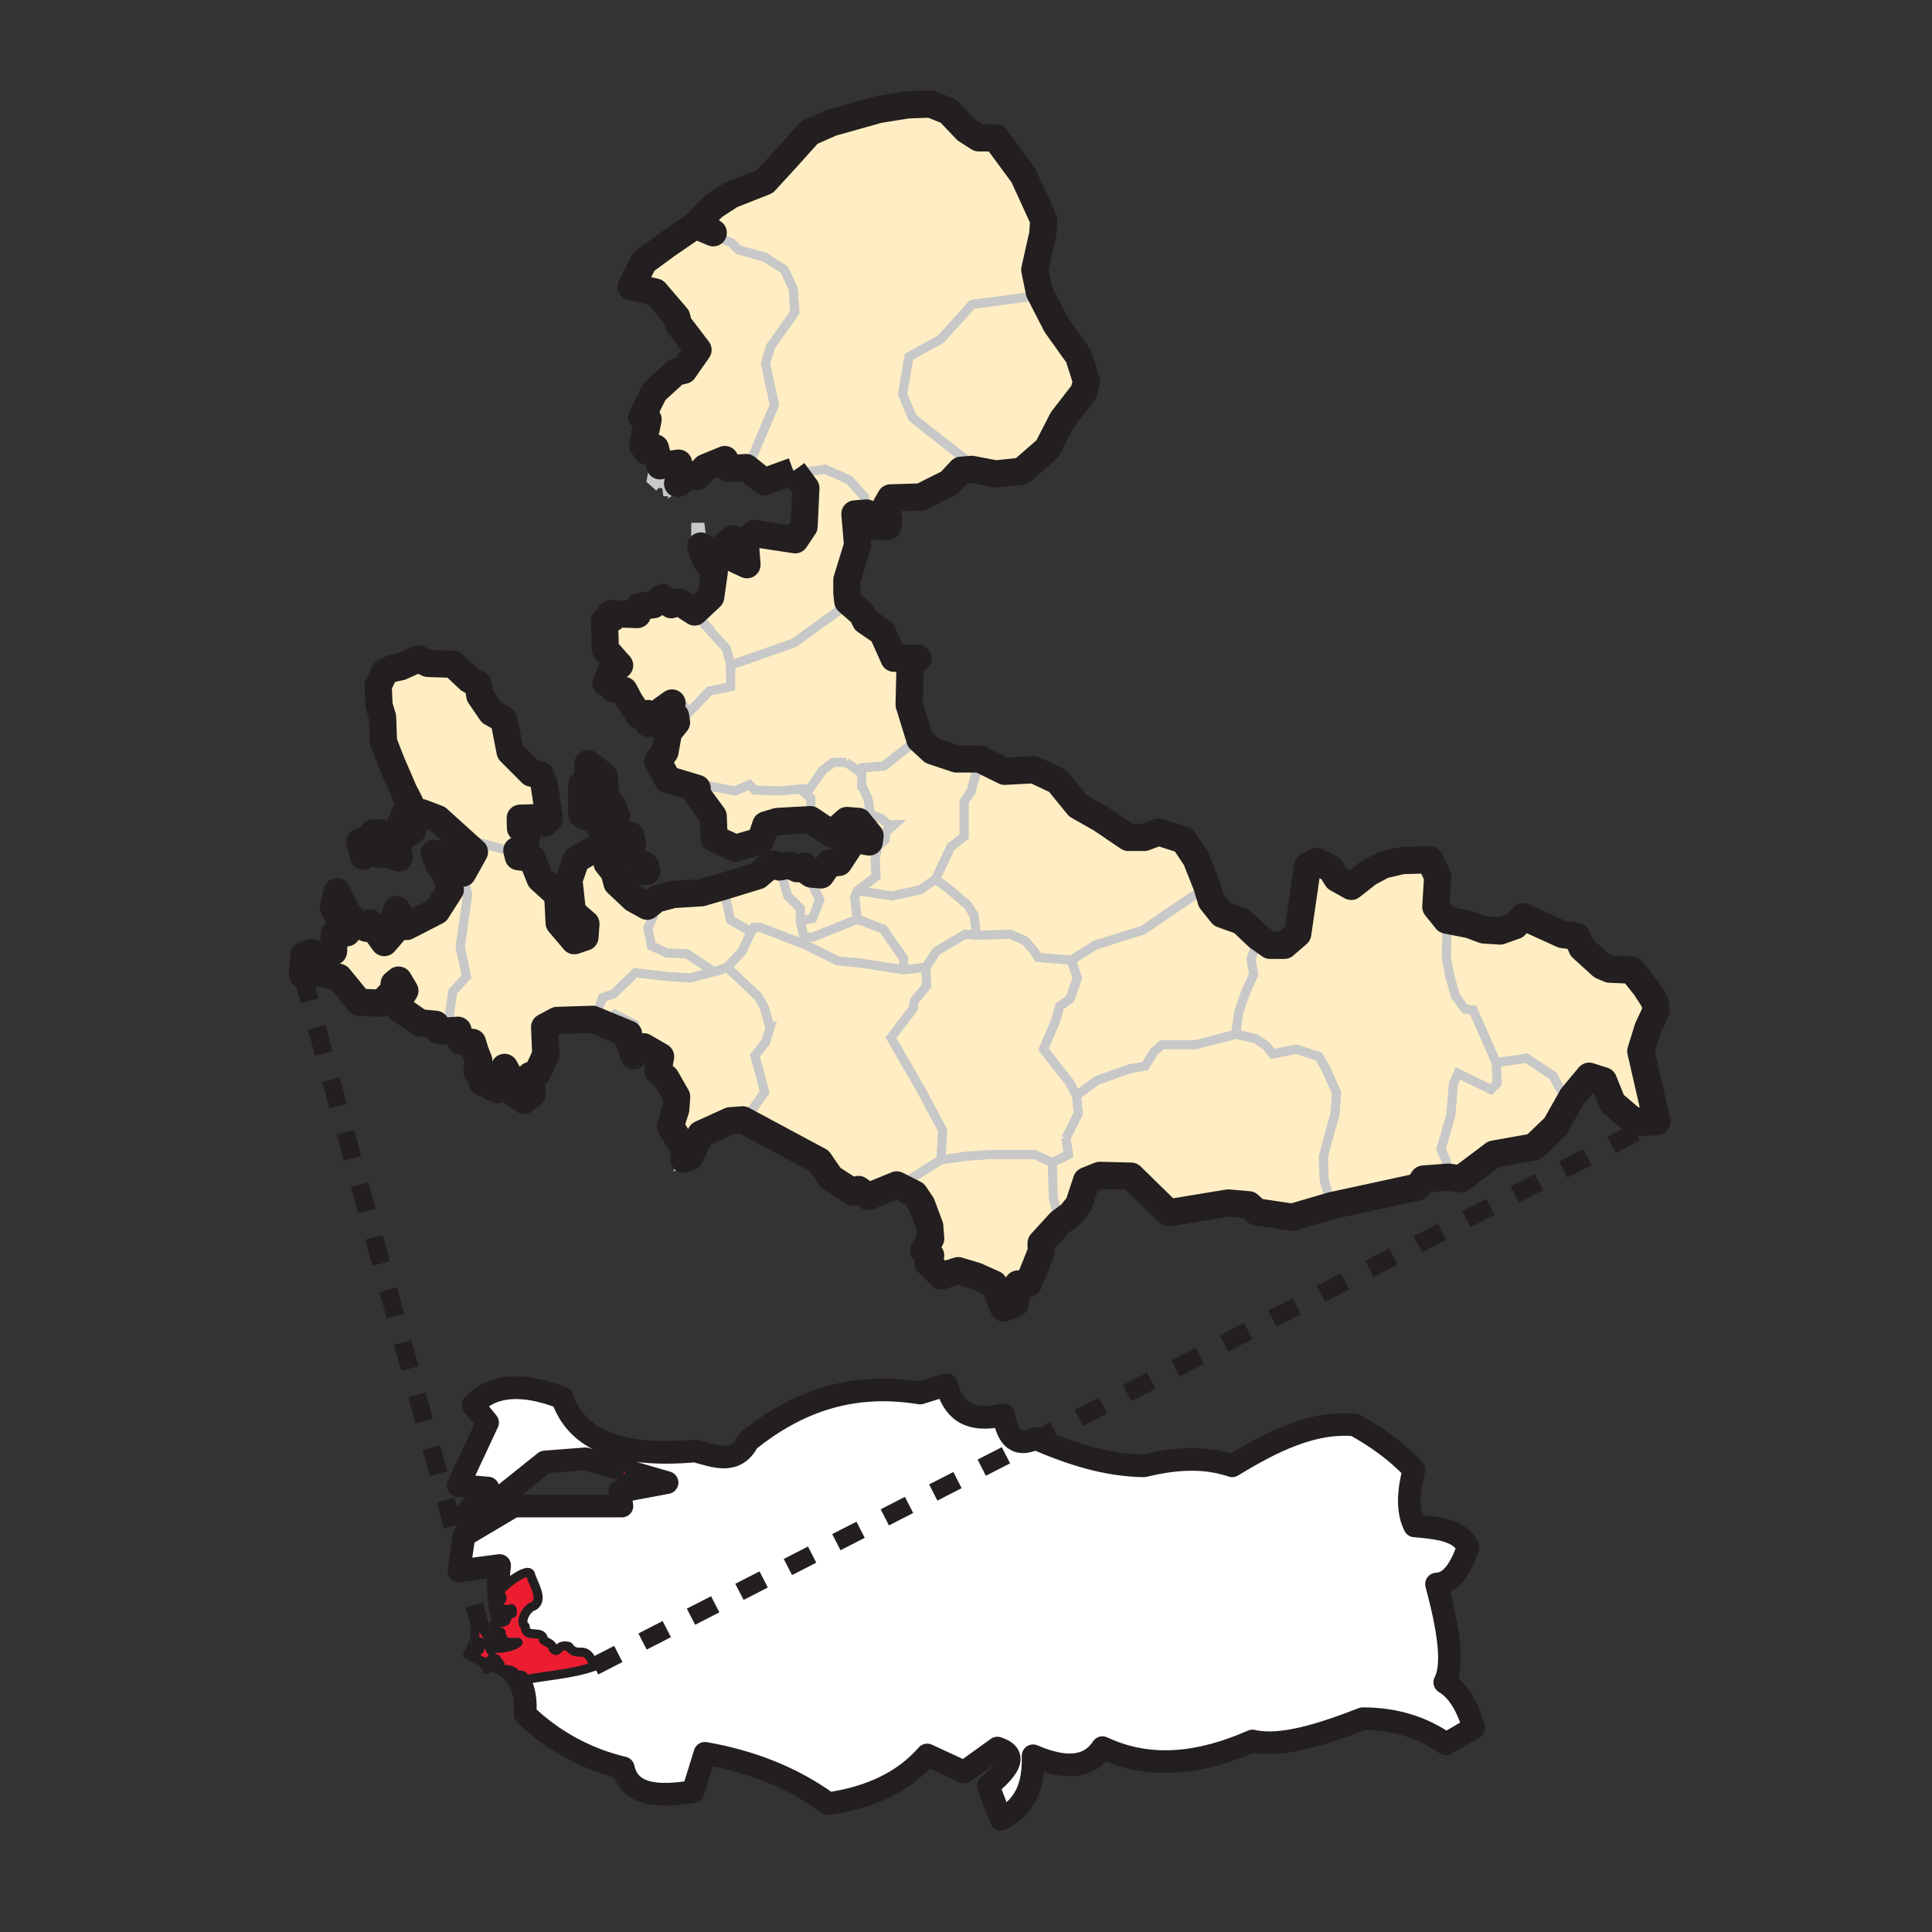
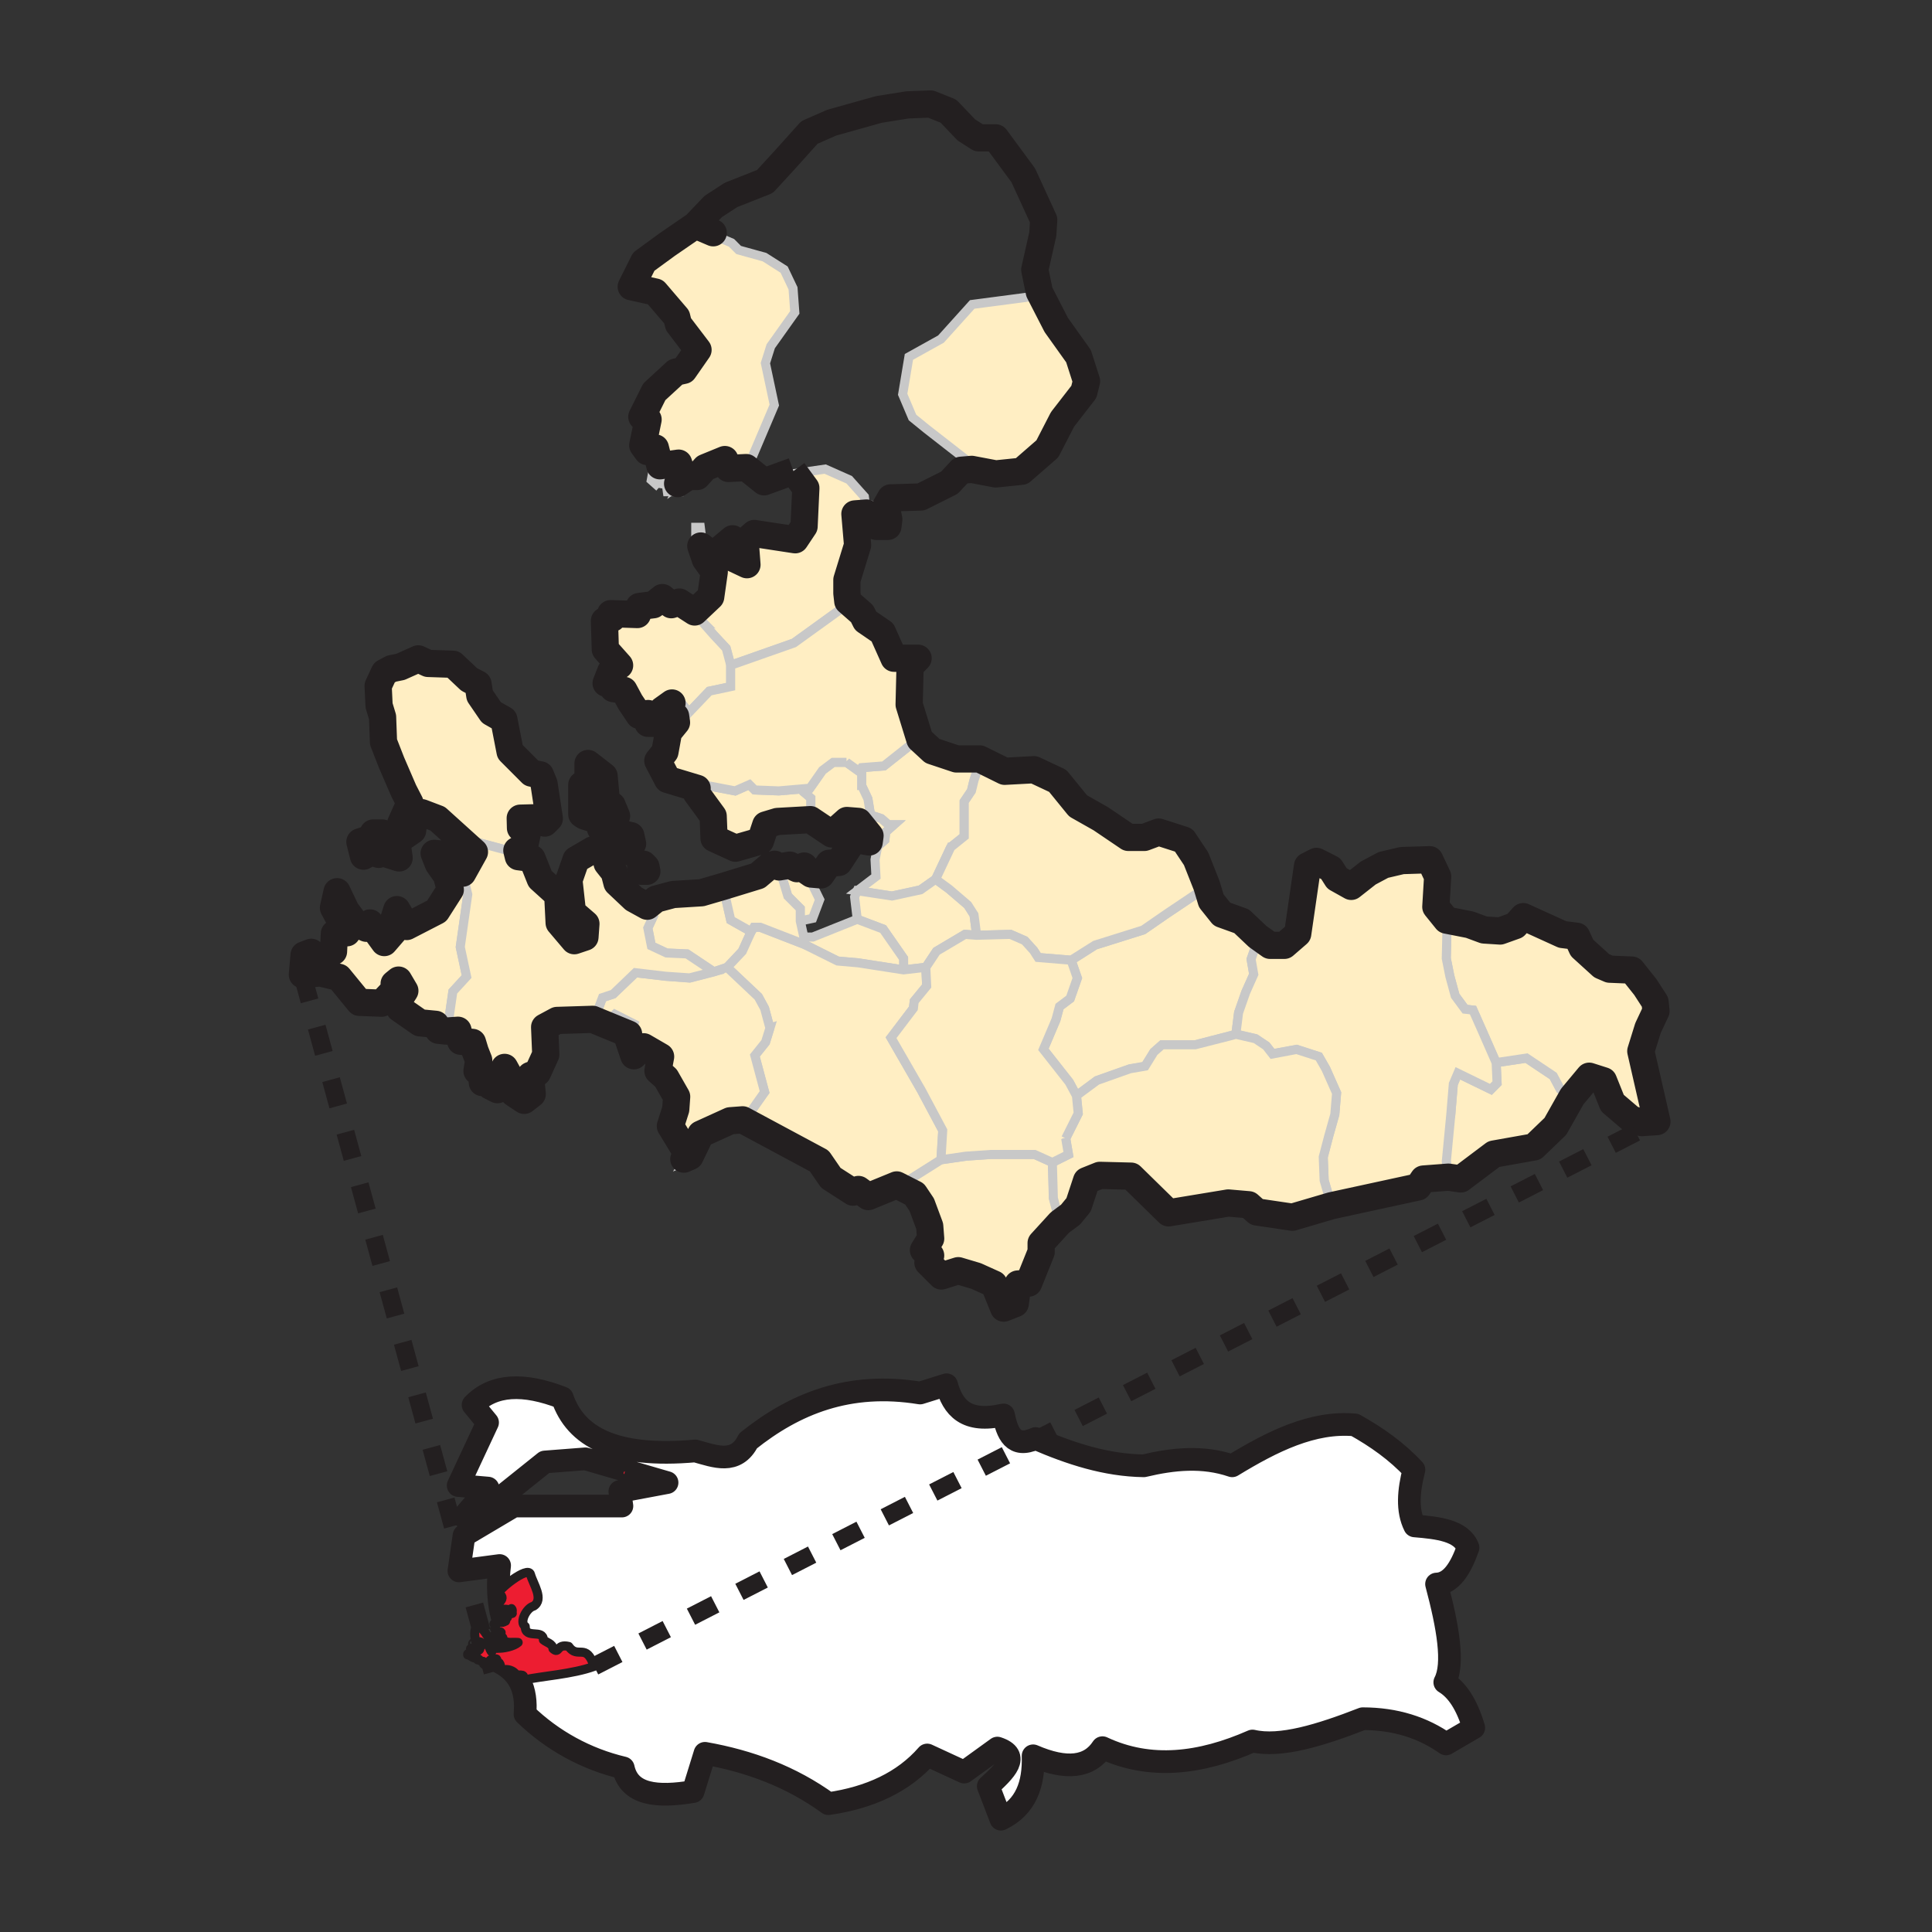
<svg xmlns="http://www.w3.org/2000/svg" width="1024" height="1024" viewBox="0 0 1024 1024" fill="none">
  <rect x="0" y="0" width="1024" height="1024" fill="#333333" stroke="none" />
  <g id="turkish_cities/izmir">
    <g id="izmir">
      <path id="pathAliaÄa" d="M371.229 328.505L368.387 325.675L376.888 317.643L378.779 304.397L374.058 297.787L371.65 290.706L375.901 294.006H382.042L382.981 291.597L388.653 286.877L391.061 289.285L388.231 296.835L396.263 300.616L395.312 288.346L400.032 284.095L421.767 287.395L426.487 280.314L427.426 260L420.816 251.029L437.349 248.621L450.101 254.281L458.132 263.264L458.602 267.033L469.933 269.441L471.354 276.521L470.884 280.302H464.803L459.601 273.21L453.472 273.692L454.821 290.201L449.161 308.624V315.704L449.631 319.955L420.816 340.775L387.28 352.588L384.872 343.617L378.261 336.524L371.18 328.493L371.229 328.505ZM368.82 283.277H371.662L371.18 279.496H368.772V283.277H368.82Z" fill="#FFEEC3" stroke="#C8C8C8" stroke-width="4.811" />
      <path id="pathBalÃ§ova" d="M426.486 460.298L422.657 461.707L418.888 459.828L413.204 460.779L417.491 474.928L424.078 481.539V488.15L430.7 486.741L434.445 476.819L427.473 462.61L430.303 464.548L426.534 460.298H426.486Z" fill="#FFEEC3" stroke="#C8C8C8" stroke-width="4.811" />
      <path id="pathBayÄ±ndÄ±r" d="M642.308 478.699L647.991 485.803L658.395 489.548L666.908 497.616L663.139 508.453L664.524 516.473L660.286 525.926L656.492 536.763L655.06 548.13L651.724 549.045L633.325 553.862H615.925L611.626 557.655L606.954 565.205L598.874 566.602L581.426 572.755L570.588 580.799L566.783 573.67L553.056 556.21L559.691 540.556L561.605 533.536L567.241 529.273L571.046 518.436L567.758 509.007L580.402 500.927L605.906 492.92L618.2 484.43L633.782 473.99L639.887 470.703L642.296 478.735L642.308 478.699Z" fill="#FFEEC3" stroke="#C8C8C8" stroke-width="4.811" />
-       <path id="pathBergama" d="M551.178 156.118L548.77 144.317L553.02 125.424L553.49 117.862L542.653 94.248L528.034 74.416H519.063L512.44 70.165L503 60.207L493.559 56.426L481.277 56.895L466.165 59.304L441.13 66.396L429.318 71.586L416.566 85.747L405.728 97.548L387.738 104.64L378.31 110.781L368.869 120.691L387.738 128.723L391.507 132.504L405.211 136.285L415.602 142.896L420.323 152.818L421.262 165.57L408.51 183.512L405.68 192.483L410.4 214.688L395.758 249.163L405.211 256.725L420.792 251.053L437.325 248.645L450.077 254.304L458.109 263.287L458.579 267.056L469.91 269.465L472.318 265.214L488.381 264.732L503.493 257.182L509.635 250.571L515.306 250.09L514.837 245.839L491.211 227.428L483.661 221.286L478.459 209.004L481.771 189.172L498.773 179.719L515.282 161.356L544.085 157.575L551.178 156.154V156.118Z" fill="#FFEEC3" stroke="#C8C8C8" stroke-width="4.811" />
      <path id="pathBeydaÄ" d="M767.96 625.097L766.564 615.669L763.734 609.07L768.912 591.08L770.272 574.559L772.681 568.899L790.189 577.413L793.476 574.101L792.983 563.264L809.046 560.855L823.231 570.32L827 577.376L833.539 582.578L824.64 598.16L813.297 609.07L792.056 612.911L774.547 626.036L767.96 625.097Z" fill="#FFEEC3" stroke="#C8C8C8" stroke-width="4.811" />
      <path id="pathBornova" d="M503.95 448.942L495.906 466.005L487.875 471.664L472.762 474.952L454.363 472.134L464.285 464.596L463.792 455.613L465.212 448.532L468.981 445.209L469.475 440.958L473.738 437.177H470.824L467.043 433.902L461.395 432.011L459.986 423.402L456.663 416.345V406.881L468.5 405.978L482.203 395.14L487.863 393.262L494.473 399.379L507.249 403.642H519.508L516.196 413.564L514.812 419.235L510.994 424.895V443.318L503.926 448.99L503.95 448.942Z" fill="#FFEEC3" stroke="#C8C8C8" stroke-width="4.811" />
      <path id="pathBuca" d="M478.903 507.982L468.066 492.412L454.362 487.222L452.954 475.422L454.375 472.098L472.786 474.892L487.91 471.617L495.942 465.957L503.034 471.159L512.945 479.648L516.268 484.85L517.665 495.688L511.536 495.206L496.411 504.189L490.728 512.69L478.939 514.075L478.903 507.982Z" fill="#FFEEC3" stroke="#C8C8C8" stroke-width="4.811" />
      <path id="pathÃeÅme" d="M178.996 473.989L177.094 482.502L184.234 495.748L177.587 496.205L177.118 505.67L165.775 510.378L165.305 506.104L161.524 507.536L160.585 517.916L170.025 517.001L179.923 519.349L190.761 532.595L202.562 533.04L209.666 525.514L209.22 522.709L211.557 520.806L214.892 526.466L212.484 530.247L212.038 535.894L222.876 543.444L231.305 544.251L232.714 547.382L236.82 547.827L240.059 525.575L247.344 517.627L243.984 501.973L247.958 474.133L245.55 464.115L241.937 459.948L237.06 454.253L230.402 453.602L232.641 459.226L236.976 465.403L238.951 472.881L231.726 484.188L215.94 492.424L210.726 483.478L208.317 491.003L209.762 494.327L204.019 500.926L196.468 490.534L194.59 493.352L188.906 490.943L183.717 483.887L178.996 473.977V473.989ZM330.093 441.922V449.003L331.984 451.411L335.283 447.16L334.344 442.91L330.093 441.97V441.922ZM324.422 440.501L326.83 432.47L324.422 426.81H321.592L320.171 411.216L311.67 404.605V415.443L308.37 415.925V431.506L309.779 432.445L320.171 435.757L318.281 439.068L324.422 440.477V440.501ZM340.016 461.755H342.845L342.376 459.346L340.955 457.937L339.57 459.443L340.052 461.851L340.016 461.755Z" fill="#FFEEC3" stroke="#C8C8C8" stroke-width="4.811" />
      <path id="pathÃiÄli" d="M429.305 417.766L412.784 419.187L400.032 418.705L397.203 415.875L389.64 419.199L369.808 415.43V419.223L369.326 421.631L378.321 433.925L378.779 445.738L390.11 450.928L403.356 447.123L406.186 438.622L412.351 436.767L429.823 435.792V422.968L427.005 420.62L429.341 417.766H429.305Z" fill="#FFEEC3" stroke="#C8C8C8" stroke-width="4.811" />
      <path id="pathDikili" d="M361.777 252.473L359.886 246.85L349.976 248.258L347.568 238.818L343.317 240.708L340.909 237.397L343.738 223.706L340.427 222.285L347.038 209.039L358.477 198.683L362.728 197.744L370.278 186.907L359.886 173.204L358.947 169.423L347.616 156.177L334.864 153.347L341.475 140.101L353.757 131.118L368.869 120.727L387.738 128.722L391.507 132.503L405.21 136.284L415.602 142.895L420.323 152.817L421.262 165.569L408.51 183.511L405.68 192.482L410.4 214.687L395.758 249.162L386.317 249.631L384.427 244.911L374.035 249.162L369.784 253.882H365.064L359.416 257.687L361.825 252.497L361.777 252.473ZM349.458 258.241L351.866 251.16H347.616L346.159 249.258L345.207 254.448L349.458 258.229V258.241ZM353.239 257.302L353.709 260.601H356.539L353.239 257.302Z" fill="#FFEEC3" stroke="#C8C8C8" stroke-width="4.811" />
      <path id="pathFoÃ§a" d="M371.227 328.505L368.385 325.675L360.366 320.485L356.115 321.894L351.383 318.113L346.663 321.894L339.112 322.846L338.161 327.096L323.988 326.627L324.94 329.035L320.689 330.444L321.159 345.568L328.733 354.021L324 357.321L321.592 363.462H324.434L325.373 366.291L331.141 367.267L334.44 373.408L339.173 380.488L343.893 379.549V384.739H347.674L351.443 377.659L358.066 372.926L361.835 373.408L365.146 377.659L375.984 366.316L387.315 363.907V352.576L384.906 343.605L378.296 336.513L371.215 328.481L371.227 328.505Z" fill="#FFEEC3" stroke="#C8C8C8" stroke-width="4.811" />
      <path id="pathGaziemir" d="M478.904 507.982L468.066 492.413L454.363 487.223L430.786 496.651H426.042V500.42L443.983 509.403L454.821 510.354L478.904 514.099V507.982Z" fill="#FFEEC3" stroke="#C8C8C8" stroke-width="4.811" />
      <path id="pathGÃ¼zelbahÃ§e" d="M348.072 477.772L357.091 475.364L372.155 474.425L383.51 471.113L387.279 487.682L398.116 493.8L393.396 504.203L385.364 512.729L378.272 515.065L364.123 505.624L353.286 505.155L345.254 501.362L343.363 491.921L346.205 485.792L343.363 481.565L348.072 477.772Z" fill="#FFEEC3" stroke="#C8C8C8" stroke-width="4.811" />
      <path id="pathKaraburun" d="M254.57 370.084L253.607 363.955L248.935 361.546L240.397 353.491L227.152 353.045L221.962 350.637L212.521 354.851L207.789 355.815L204.02 357.705L200.732 364.858L201.226 375.25L203.081 381.379L203.574 394.624L207.813 405.462L214.339 420.466L217.639 426.908L212.822 437.745L213.713 445.247L219.108 441.55L219.999 434.891L223.961 432.086L232.39 435.289L251.873 452.857L250.307 445.741L274.391 452.171L278.509 449.763L280.496 440.346L276.317 440.262L276.185 435.048L286.372 434.771L289.19 437.637L291.538 435.229L288.744 416.829L286.805 412.097L282.085 411.157L270.622 399.778L267.322 382.8L260.711 379.055L254.582 370.084H254.57ZM211.546 454.724L203.984 452.315L210.606 448.065L211.546 454.676V454.724ZM192.665 453.772L198.806 450.473L200.696 452.881L203.105 446.74L202.635 441.55H197.915V443.959L190.822 446.367L192.713 453.917L192.665 453.772Z" fill="#FFEEC3" stroke="#C8C8C8" stroke-width="4.811" />
      <path id="pathKarÅÄ±yaka" d="M456.698 416.345L460.022 423.414L461.431 431.963L467.102 433.83L470.883 437.129H473.725L469.462 440.91L468.981 445.173L465.199 448.484L460.973 447.545L461.431 444.245L455.301 436.659L449.16 436.166L441.128 443.294L429.785 435.696V422.98L426.956 420.572L429.304 417.742L435.902 408.313L441.598 404.051H448.654L455.289 408.807L456.686 406.881V416.345H456.698Z" fill="#FFEEC3" stroke="#C8C8C8" stroke-width="4.811" />
      <path id="pathKemalpaÅa" d="M503.951 448.942L495.907 466.005L503 471.195L512.91 479.684L516.234 484.886L517.655 495.724L535.584 495.242L543.146 498.553L547.855 503.731L550.263 507.5L567.747 508.921L580.403 500.925L605.907 492.918L618.201 484.429L633.771 473.977L639.9 470.701L634.229 456.516L627.642 446.63L614.396 442.38L606.894 445.173H598.393L583.775 435.275L571.733 428.46L560.956 415.214L548.372 409.301L532.827 410.132L519.581 403.594L516.27 413.516L514.885 419.188L511.068 424.847V443.271L503.999 448.942H503.951Z" fill="#FFEEC3" stroke="#C8C8C8" stroke-width="4.811" />
      <path id="pathKÄ±nÄ±k" d="M551.177 156.117L560.148 173.589L571.949 190.122L576.2 203.368L574.791 209.04L563.448 223.682L555.428 239.264L541.725 251.077L528.033 252.486L515.281 250.077L514.812 245.827L491.186 227.415L483.636 221.274L478.434 208.992L481.746 189.159L498.748 179.707L515.281 161.355L544.085 157.574L551.177 156.153V156.117Z" fill="#FFEEC3" stroke="#C8C8C8" stroke-width="4.811" />
      <path id="pathKiraz" d="M865.232 515.534L853.444 515.04L849.205 513.21L838.801 503.745L835.971 497.58L828.445 496.64L807.638 487.176L803.363 491.932L795.379 494.786L786.842 494.244L779.268 491.438L767.009 489.03L766.564 507.972L768.454 517.4L771.272 527.768L776.51 534.872L780.713 535.354L785.951 547.167L792.995 563.206L809.083 560.798L823.256 570.274L827.012 577.331L833.563 582.521L842.594 571.683L850.156 574.092L854.889 585.892L864.775 594.321L870.446 596.272L878.49 595.73L869.953 558.401L873.758 546.155L877.996 537.136L877.515 532.416L872.325 524.384L865.232 515.413V515.534Z" fill="#FFEEC3" stroke="#C8C8C8" stroke-width="4.811" />
-       <path id="pathKonak" d="M460.986 447.546L465.213 448.485L463.78 455.578L464.273 464.549L454.351 472.099L452.954 475.422L454.351 487.223L430.762 496.651H426.017L424.127 488.15L430.75 486.741L434.495 476.819L427.474 462.61L430.304 464.549L435.494 465.006L439.757 458.853L444.959 458.395L453.003 446.125L461.034 447.546H460.986Z" fill="#FFEEC3" stroke="#C8C8C8" stroke-width="4.811" />
      <path id="pathMenderes" d="M408.063 544.841L405.257 534.45L401.91 528.308L385.389 512.715L393.42 504.213L398.141 493.797L399.537 491.449H402.885L426.017 500.432L443.971 509.355L454.808 510.306L478.891 514.039L490.704 512.678L491.174 522.565L484.575 530.62L484.117 534.389L472.292 549.971L488.356 577.847L499.723 599.137L498.772 614.718L475.64 629.337L460.54 635.514L455.362 631.745L452.508 633.166L440.72 625.592L434.554 616.621L393.902 594.85L405.233 578.799L400.055 559.448L405.715 552.379L408.063 544.817V544.841Z" fill="#FFEEC3" stroke="#C8C8C8" stroke-width="4.811" />
      <path id="pathMenemen" d="M448.668 404.066H441.599L435.904 408.34L429.293 417.769L412.772 419.19L400.02 418.708L397.19 415.878L389.628 419.202L369.808 415.433V419.226L354.214 414.506L349.036 404.595L352.805 399.875L354.683 389.483L358.934 384.269L358.464 380.958L351.408 377.683L358.007 372.938L361.776 373.42L365.099 377.683L375.937 366.327L387.256 363.919V352.6L420.791 340.799L449.607 320.016L457.145 326.614L459.035 330.383L468.03 336.537L474.159 350.24H486.923L482.685 354.491L482.179 374.805L487.863 393.228L482.179 395.107L468.5 405.944L456.675 406.859L455.254 408.774L448.643 404.029L448.668 404.066Z" fill="#FFEEC3" stroke="#C8C8C8" stroke-width="4.811" />
      <path id="pathNarlÄ±dere" d="M410.894 459.359L413.302 460.78L417.565 474.929L424.164 481.528V488.139L426.054 496.652V500.433L402.923 491.462H399.539L398.142 493.786L387.305 487.669L383.524 471.148L401.947 465.501L408.1 460.311L410.918 459.359H410.894Z" fill="#FFEEC3" stroke="#C8C8C8" stroke-width="4.811" />
-       <path id="pathÃdemiÅ" d="M693.315 460.276L698.06 457.868L705.622 461.697L708.909 466.887L716.471 471.113L725.478 464.033L733.486 459.758L743.384 457.434L758.063 456.977L762.289 465.887L761.314 481.975L767.01 489.043L766.564 507.984L768.455 517.413L771.272 527.781L776.51 534.885L780.713 535.367L785.951 547.18L792.995 563.219L793.489 574.056L790.202 577.38L772.705 568.854L770.297 574.526L768.936 591.035L763.746 609.037L766.576 615.636L767.961 625.052L754.715 626.052L751.885 630.23L706.043 640.176L701.817 625.582L701.323 613.252L704.153 602.414L707.476 590.601L708.416 579.282L702.756 566.53L698.987 559.968L687.21 556.163L674.422 558.499L671.147 554.272L665.451 550.467L655.035 548.059L656.468 536.716L660.274 525.878L664.5 516.414L663.103 508.382L666.884 497.544L673.471 502.241H681.009L688.101 496.099L693.291 460.192L693.315 460.276Z" fill="#FFEEC3" stroke="#C8C8C8" stroke-width="4.811" />
+       <path id="pathÃdemiÅ" d="M693.315 460.276L698.06 457.868L705.622 461.697L708.909 466.887L716.471 471.113L725.478 464.033L733.486 459.758L743.384 457.434L758.063 456.977L762.289 465.887L761.314 481.975L767.01 489.043L766.564 507.984L768.455 517.413L771.272 527.781L776.51 534.885L780.713 535.367L785.951 547.18L792.995 563.219L793.489 574.056L790.202 577.38L772.705 568.854L770.297 574.526L768.936 591.035L766.576 615.636L767.961 625.052L754.715 626.052L751.885 630.23L706.043 640.176L701.817 625.582L701.323 613.252L704.153 602.414L707.476 590.601L708.416 579.282L702.756 566.53L698.987 559.968L687.21 556.163L674.422 558.499L671.147 554.272L665.451 550.467L655.035 548.059L656.468 536.716L660.274 525.878L664.5 516.414L663.103 508.382L666.884 497.544L673.471 502.241H681.009L688.101 496.099L693.291 460.192L693.315 460.276Z" fill="#FFEEC3" stroke="#C8C8C8" stroke-width="4.811" />
      <path id="pathSeferihisar" d="M408.063 544.842L405.258 534.45L401.91 528.309L385.389 512.715L378.309 515.123L365.557 518.398L352.817 517.423L336.802 515.545L324.977 526.876L319.317 528.766L314.561 541.518L321.16 542.084L325.904 537.593L335.971 542.686L332.996 550.935L336.308 560.905L341.498 556.149L350.481 561.363L349.084 568.925L353.322 572.694L358.994 582.616L358.512 589.227L355.671 598.186L362.269 609.023L365.123 611.889L362.775 615.682L366.062 614.261L371.758 602.436L387.328 595.356L393.939 594.862L405.27 578.811L400.092 559.46L405.751 552.392L408.099 544.83L408.063 544.842Z" fill="#FFEEC3" stroke="#C8C8C8" stroke-width="4.811" />
      <path id="pathSelÃ§uk" d="M527.117 681.813L517.64 677.538L508.212 674.733L499.241 677.538L492.136 670.446L493.569 666.677L489.764 663.847L493.581 657.706L493.076 651.119L488.885 639.764L485.08 634.092L475.615 629.276L498.771 614.681L512.017 612.755L525.263 611.852H548.455L557.847 616.102L558.377 634.995L562.11 649.144L552.212 659.982V664.726L545.48 681.295L539.785 681.777L538.388 692.145L532.283 694.553L527.093 681.801L527.117 681.813Z" fill="#FFEEC3" stroke="#C8C8C8" stroke-width="4.811" />
      <path id="pathTire" d="M704.176 602.435L701.359 613.272L701.84 625.603L706.079 640.233L685.307 646.338L666.426 643.557L662.164 639.74L651.326 638.8L619.693 644.026L599.824 624.579L583.243 624.158L576.223 626.976L571.972 639.776L567.722 644.954L562.026 649.204L558.293 635.055L557.763 616.15L566.325 611.9L564.856 603.374L571.491 590.128L570.552 580.7L581.389 572.668L598.825 566.479L606.917 565.082L611.577 557.544L615.864 553.763H633.384L651.748 549.091L655.059 548.176L665.475 550.584L671.159 554.401L674.446 558.628L687.222 556.22L699.023 560.037L702.78 566.611L708.427 579.363L707.488 590.694L704.176 602.435Z" fill="#FFEEC3" stroke="#C8C8C8" stroke-width="4.811" />
      <path id="pathTorbalÄ±" d="M564.855 603.388L566.312 611.889L557.787 616.164L548.371 611.901H525.203L511.957 612.804L498.711 614.731L499.651 599.149L488.331 577.908L472.268 550.032L484.105 534.45L484.562 530.681L491.161 522.613L490.68 512.727L496.339 504.201L511.463 495.23L517.604 495.712L535.558 495.23L543.108 498.542L547.817 503.744L550.225 507.489L567.721 508.922L570.997 518.362L567.204 529.2L561.556 533.462L559.666 540.495L553.019 556.149L566.734 573.609L570.551 580.725L571.478 590.154L564.855 603.4V603.388Z" fill="#FFEEC3" stroke="#C8C8C8" stroke-width="4.811" />
      <path id="pathUrla" d="M322.112 458.878L325.868 463.61L327.338 469.282L336.272 477.711L343.365 481.516L346.195 485.743L343.365 491.86L345.255 501.324L353.287 505.093L364.124 505.587L378.273 515.016L365.533 518.303L352.817 517.436L336.814 515.557L325.014 526.876L319.342 528.755L314.525 541.507L295.632 542.097L288.997 545.637L289.599 560.159L285.216 569.793L281.459 571.238L282.411 581.136L278.16 584.495L272.512 580.738L272.958 576.476L267.756 567.035L266.793 576.006L263.963 578.836L260.182 576.921L259.736 573.646L255.979 575.079L255.486 569.407L253.15 568.926L254.053 563.254L252.186 558.522L250.753 553.789L244.48 553.187L243.059 547.347L236.773 547.781L240.012 525.528L247.297 517.58L243.938 501.926L247.912 474.086L245.503 464.068L251.765 452.821L250.199 445.705L274.283 452.135L275.101 455.41L282.326 456.373L286.649 467.211L295.957 475.64L296.704 490.487L304.724 499.952L310.371 498.049L310.877 490.981L303.748 484.827L301.87 467.837L305.651 456.999L314.622 451.786L322.172 455.109V458.902L322.112 458.878ZM330.095 442.02V449.1L331.986 451.509L335.285 447.258L334.346 443.007L330.095 442.068V442.02ZM324.424 440.599L326.832 432.567L324.424 426.908H321.594L320.173 411.314L311.672 404.703V415.541L308.372 416.022V431.604L309.781 432.543L320.173 435.855L318.282 439.166L324.424 440.575V440.599ZM340.017 461.852H342.847L342.377 459.444L340.957 458.035L339.572 459.444L340.053 461.852H340.017Z" fill="#FFEEC3" stroke="#C8C8C8" stroke-width="4.811" />
      <g id="Layer 2">
        <path id="Vector" d="M192.652 453.782L198.793 450.471L200.684 452.831L203.044 446.69L202.574 441.5H197.854V443.86L190.762 446.22L192.652 453.782Z" fill="#7A7878" stroke="#231F20" stroke-width="14.433" stroke-linejoin="round" />
        <path id="Vector_2" d="M210.605 448.113L203.994 452.364L211.544 454.724L210.605 448.113Z" fill="#7A7878" stroke="#231F20" stroke-width="14.433" stroke-linejoin="round" />
        <path id="Vector_3" d="M320.173 435.832L318.282 439.143L324.423 440.552L326.784 432.52L324.423 426.861H321.594L320.173 411.279L311.671 404.656V415.518L308.372 415.999V431.581L309.781 432.52L320.173 435.832Z" fill="#7A7878" stroke="#231F20" stroke-width="14.433" stroke-linejoin="round" />
        <path id="Vector_4" d="M342.377 459.444L340.956 458.035L339.548 459.444L340.017 461.804H342.847L342.377 459.444Z" fill="#7A7878" stroke="#231F20" stroke-width="14.433" stroke-linejoin="round" />
        <path id="Vector_5" d="M331.985 451.413L335.284 447.163L334.345 442.912L330.094 441.973V449.053L331.985 451.413Z" fill="#7A7878" stroke="#231F20" stroke-width="14.433" stroke-linejoin="round" />
        <path id="Vector_6" d="M420.502 249.716L427.113 258.687L426.174 279.001L421.453 286.082L399.779 282.77L394.962 287.021L395.901 299.303L387.882 295.522L390.711 287.972L388.303 285.564L382.631 290.284L381.692 292.692H375.695L371.445 289.393L373.853 296.474L378.573 303.084L376.683 316.33L368.182 324.362L360.041 319.1L355.791 320.508L351.059 316.727L346.338 320.508L338.788 321.46L337.837 325.71L323.664 325.241L324.615 327.649L320.365 329.058L320.834 344.17L328.396 352.671L323.664 355.983L321.256 362.124H324.098L325.037 364.954L330.708 365.905L334.008 372.046L338.74 379.127L343.46 378.187V383.377H347.241L351.01 376.297L356.176 372.6L351.022 376.309L358.079 379.584L358.56 382.896L354.31 388.11L352.431 398.501L348.662 403.222L353.84 413.132L369.494 417.852L369.012 420.26L377.995 432.555L378.465 444.368L389.796 449.558L403.042 445.752L405.872 437.251L412.037 435.397L429.509 434.421L440.84 442.008L448.86 434.879L455.013 435.373L461.13 442.959L460.685 446.258L452.665 444.837L444.621 457.108L439.419 457.565L435.157 463.718L429.967 463.261L427.137 461.322L429.967 463.261L426.198 459.01L422.417 460.419L418.648 458.541L412.964 459.492L410.556 458.071L407.738 459.01L401.585 464.212L383.161 469.86L371.818 473.171L356.742 474.11L347.735 476.519L343.027 480.312L335.958 476.422L327.024 467.993L325.555 462.322L321.786 457.577V453.784L314.284 450.425L305.313 455.639L301.532 466.476L303.41 483.466L310.539 489.62L310.033 496.688L304.386 498.591L296.366 489.126L295.619 474.279L286.311 465.85L281.976 455.012L274.751 454.049L273.945 450.774L278.063 448.365L280.05 438.949L275.871 438.865L275.739 433.651L285.926 433.374L288.744 436.24L291.152 433.831L288.346 415.432L286.42 410.7L281.699 409.76L270.368 398.405L267.057 381.378L260.446 377.633L254.317 368.663L253.353 362.533L248.681 360.125L240.144 352.069L226.898 351.624L221.708 349.215L212.268 353.442L207.535 354.405L203.73 356.428L200.419 363.533L200.913 373.925L202.767 380.054L203.261 393.299L207.499 404.137L213.966 419.117L217.277 425.559L212.4 436.396L213.291 443.898L218.686 440.201L219.577 433.542L223.539 430.737L231.968 433.94L251.463 451.556L245.201 462.803L241.589 458.637L236.772 452.941L230.113 452.291L232.341 457.914L236.688 464.092L238.663 471.569L231.438 482.876L215.543 491.065L210.341 482.118L207.933 489.644L209.378 492.967L203.67 499.578L196.12 489.186L194.23 492.004L188.558 489.596L183.368 482.539L178.648 472.629L176.745 481.142L183.886 494.388L177.227 494.846L176.769 504.31L165.426 509.019L164.957 504.744L161.176 506.177L160.272 516.581L169.713 515.666L179.611 518.014L190.449 531.259L202.249 531.705L209.354 524.179L208.908 521.373L211.244 519.471L214.58 525.13L212.171 528.911L211.726 534.559L222.563 542.109L230.92 542.916L232.341 546.046L236.435 546.492L242.733 546.058L244.154 551.887L250.427 552.501L251.86 557.233L253.727 561.965L252.824 567.637L255.16 568.118L255.653 573.79L259.41 572.345L259.856 575.632L263.637 577.547L266.467 574.717L267.43 565.746L272.632 575.187L272.186 579.45L277.834 583.207L282.085 579.895L281.133 569.997L284.89 568.552L289.273 558.919L288.671 544.397L295.258 540.856L314.151 540.266L333.165 548.081L332.587 549.683L335.958 559.569L341.148 554.813L350.131 560.027L348.734 567.589L352.973 571.358L358.633 581.28L358.163 587.891L355.321 596.85L361.92 607.687L364.762 610.553L362.45 614.358L365.737 612.937L371.433 601.112L387.002 594.032L393.613 593.538L434.205 615.321L440.371 624.292L452.147 631.866L455.001 630.445L460.179 634.214L475.279 628.037L484.744 632.854L488.537 638.525L492.763 649.881L493.269 656.467L489.452 662.608L493.257 665.438L491.824 669.207L498.929 676.3L507.899 673.494L517.328 676.3L526.805 680.574L531.983 693.326L538.1 690.918L539.496 680.55L545.192 680.069L551.827 663.572V658.839L561.725 648.002L567.421 643.751L571.671 638.574L575.898 625.785L582.93 622.968L599.511 623.389L619.368 642.836L651.013 637.61L661.85 638.549L666.113 642.355L684.982 645.148L705.766 639.043L751.608 629.097L754.438 624.918L767.684 623.919L774.27 624.858L791.779 611.685L813.044 607.904L824.387 596.994L833.274 581.256L842.305 570.418L849.867 572.827L854.599 584.627L864.485 593.057L870.157 595.007L878.201 594.465L869.663 557.137L873.468 544.89L877.707 535.871L877.225 531.139L872.035 523.119L864.919 514.172L853.13 513.679L848.928 511.872L838.512 502.408L835.682 496.243L828.168 495.303L807.36 485.839L803.086 490.595L795.102 493.449L786.565 492.907L778.954 490.089L766.696 487.681L761.025 480.661L761.988 464.573L757.773 455.663L743.095 456.12L733.197 458.444L725.189 462.719L716.182 469.799L708.62 465.573L705.332 460.383L697.77 456.554L693.026 458.962L687.812 494.906L680.72 501.047H673.182L666.595 496.351L658.081 488.283L647.678 484.538L641.994 477.434L639.586 469.402L633.962 455.169L627.364 445.259L614.118 441.008L606.556 443.838H598.054L583.436 433.94L571.394 427.124L560.617 413.878L548.034 407.966L532.488 408.797L519.243 402.258H506.948L494.172 397.996L487.549 391.879L481.866 373.455L482.359 353.141L486.61 348.878H473.846L467.717 335.175L458.782 329.046L456.892 325.277L449.354 318.666L448.872 314.415V307.335L454.543 288.911L453.123 272.39L459.264 271.909L464.466 279.001H470.607L471.076 275.22L469.619 268.14L472.028 263.889L488.091 263.407L503.203 255.857L509.356 249.259L515.028 248.777L527.78 251.185L541.471 249.776L555.114 237.903L563.134 222.322L574.477 207.679L575.886 202.008L571.635 188.762L559.835 172.229L550.864 154.757L548.455 142.944L552.706 124.087L553.188 116.525L542.35 92.911L527.72 73.067H518.737L512.126 68.816L502.685 58.906L493.233 55.125L480.963 55.595L465.85 58.003L440.816 65.023L429.003 70.213L416.251 84.41L405.414 96.211L387.46 103.303L378.019 109.444L368.579 119.355L378.019 123.376L368.567 119.355L353.455 129.746L341.184 138.717L334.574 151.963L347.326 154.793L358.657 168.038L359.596 171.82L369.964 185.438L362.414 196.276L358.163 197.215L346.796 207.679L340.185 220.925L343.496 222.346L340.679 236.013L343.087 239.324L347.35 237.434L349.758 246.874L359.668 245.466L361.559 251.137L359.15 256.327L364.822 252.546H369.542L373.793 247.826L384.185 243.575L386.075 248.295L395.516 247.826L404.968 255.376L420.55 249.716" stroke="#231F20" stroke-width="14.433" stroke-linejoin="round" />
        <path id="Vector_7" d="M298.029 740.865C305.037 761.336 325.303 772.895 368.52 769.03C379.092 771.956 390.074 776.448 396.528 763.672C421.262 743.875 450.029 732.195 487.671 738.324L501.699 733.953C505.047 745.995 511.898 754.532 531.863 749.944C533.898 759.674 537.005 767.778 548.878 762.455C567.289 770.415 586.098 776.616 606.22 776.905C621.874 773.184 637.528 771.631 653.085 776.905C674.411 763.9 695.881 753.22 718.11 755.23C729.513 761.613 740.23 769.09 749.418 778.988C746.552 790.127 745.661 800.471 749.803 808.755C762.302 809.803 774.524 811.163 778.088 820.255C774.139 831.514 769.045 839.353 761.399 839.581C767.42 862.219 770.888 881.907 765.77 891.673C772.333 895.611 777.498 903.486 781.123 915.756L766.432 924.318C754.138 915.612 739.531 910.976 722.288 910.952C699.746 919.73 678.661 926.208 663.85 922.764C636.311 934.866 609.603 938.165 584.316 926.305C577.404 936.841 565.122 938.214 547.565 930.615C548.011 945.655 543.832 957.793 530.502 964.199L523.807 946.739C532.754 938.599 541.027 930.591 528.624 926.521L511.031 939.237L491.428 930.182C478.88 944.547 461.119 952.784 439.059 955.975C419.166 941.525 397.082 933.457 373.649 929.291L367.364 949.569C348.471 952.724 333.491 951.495 330.348 937.021C310.73 932.397 292.729 922.548 278.256 908.519C279.328 895.731 275.547 885.219 261.519 879.523L271.296 870.131C265.276 859.197 262.867 845.867 264.806 829.756L243.24 832.609L245.937 813.885L272.344 798.231H329.626L328.53 790.5L353.552 785.804L310.299 773.208L288.805 774.87L267.323 792.066L245.648 803.83L258.641 788.718L242.842 787.345L258.424 753.978L250.742 744.634C261.483 733.483 277.606 732.954 298.029 740.865Z" fill="white" stroke="#231F20" stroke-width="12.027" stroke-linecap="round" stroke-linejoin="round" />
        <path id="TUR2265" d="M331.01 780.747C330.878 782.084 330.131 780.542 330.793 780.025C331.468 779.699 331.143 780.362 331.01 780.747Z" fill="#ED1D31" stroke="#231F20" stroke-width="4.811" stroke-miterlimit="10" />
        <path id="TUR2230" d="M251.354 871.061C251.426 871.578 250.908 871.422 250.583 871.614C249.981 870.796 251.92 869.965 251.354 871.061ZM262.516 870.073C260.951 870.422 261.011 868.339 261.24 867.195C262.287 867.4 262.504 869.242 262.504 870.073H262.516ZM314.873 883.21C303.494 887.365 287.466 888.304 277.544 890.435C278.411 885.872 274.449 889.231 272.848 886.678C271.198 885.053 267.67 884.114 266.008 885.679C265.153 884.475 265.671 880.597 263.468 881.091C263.191 880.453 263.793 878.996 262.576 879.213C258.217 879.321 259.867 881.055 258.266 883.367C257.736 881.368 256.026 883.572 256.062 880.549C254.858 881.26 254.268 879.261 253.136 879.056C253.678 880.453 252.811 879.49 252.365 878.948C252.365 878.586 252.726 877.515 252.136 877.563C251.835 880.429 249.379 877.033 247.886 877.117C247.633 875.612 249.09 877.37 249.379 875.456C250.8 875.733 248.319 872.915 249.981 874.023C250.619 872.229 249.981 875.769 251.811 875.576C252.702 875.468 252.148 875.058 252.136 874.528C255.942 876.214 253.521 869.977 255.231 872.253C256.917 870.603 253.365 869.447 252.305 870.495C250.451 864.221 252.305 857.442 257.94 866.509C262.287 871.325 256.158 868.785 259.205 872.807C260.806 876.901 260.987 875.985 260.59 872.373C262.733 869.038 262.456 874.516 263.793 873.577C266.767 873.794 272.354 872.59 274.63 870.543C270.367 870.169 268.501 871.566 264.997 867.882C264.997 867.364 266.02 868.496 266.333 868.544C267.538 868.038 264.25 866.786 265.611 865.232C265.117 864.486 264.684 865.425 264.009 865.232C264.744 864.028 262.227 865.052 263.01 863.739C260.794 863.258 263.576 862.993 261.806 860.705C264.094 858.814 266.213 860.897 267.718 859.163C268.585 859.669 267.55 857.706 266.948 857.177C268.019 856.093 269.609 858.778 268.706 856.117C269.592 855.654 270.541 855.321 271.523 855.13C271.222 854.275 271.921 853.372 271.09 852.589C269.464 854.022 268.597 852.071 265.779 853.42C260.493 849.651 269.693 848.254 264.455 844.521C262.637 843.69 280.013 829.349 281.193 834.527C282.529 839.488 288.538 847.772 282.746 851.312C279.134 852.191 275.027 859.802 278.375 862.029C278.375 869.013 287.876 863.234 288.008 869.158C289.79 870.651 292.897 871.133 293.09 873.854C296.63 877.021 294.763 871.036 301.434 872.65C306.251 879.658 310.67 870.254 314.873 883.21Z" fill="#ED1D31" stroke="#231F20" stroke-width="4.811" stroke-linecap="round" stroke-linejoin="round" />
        <path id="Vector_8" d="M160.272 516.555L261.12 886.206" stroke="#231F20" stroke-width="9.622" stroke-linejoin="round" stroke-dasharray="14.43 14.43" />
        <path id="Vector_9" d="M314.873 883.209L878.176 594.465" stroke="#231F20" stroke-width="9.622" stroke-linejoin="round" stroke-dasharray="14.43 14.43" />
      </g>
    </g>
  </g>
</svg>